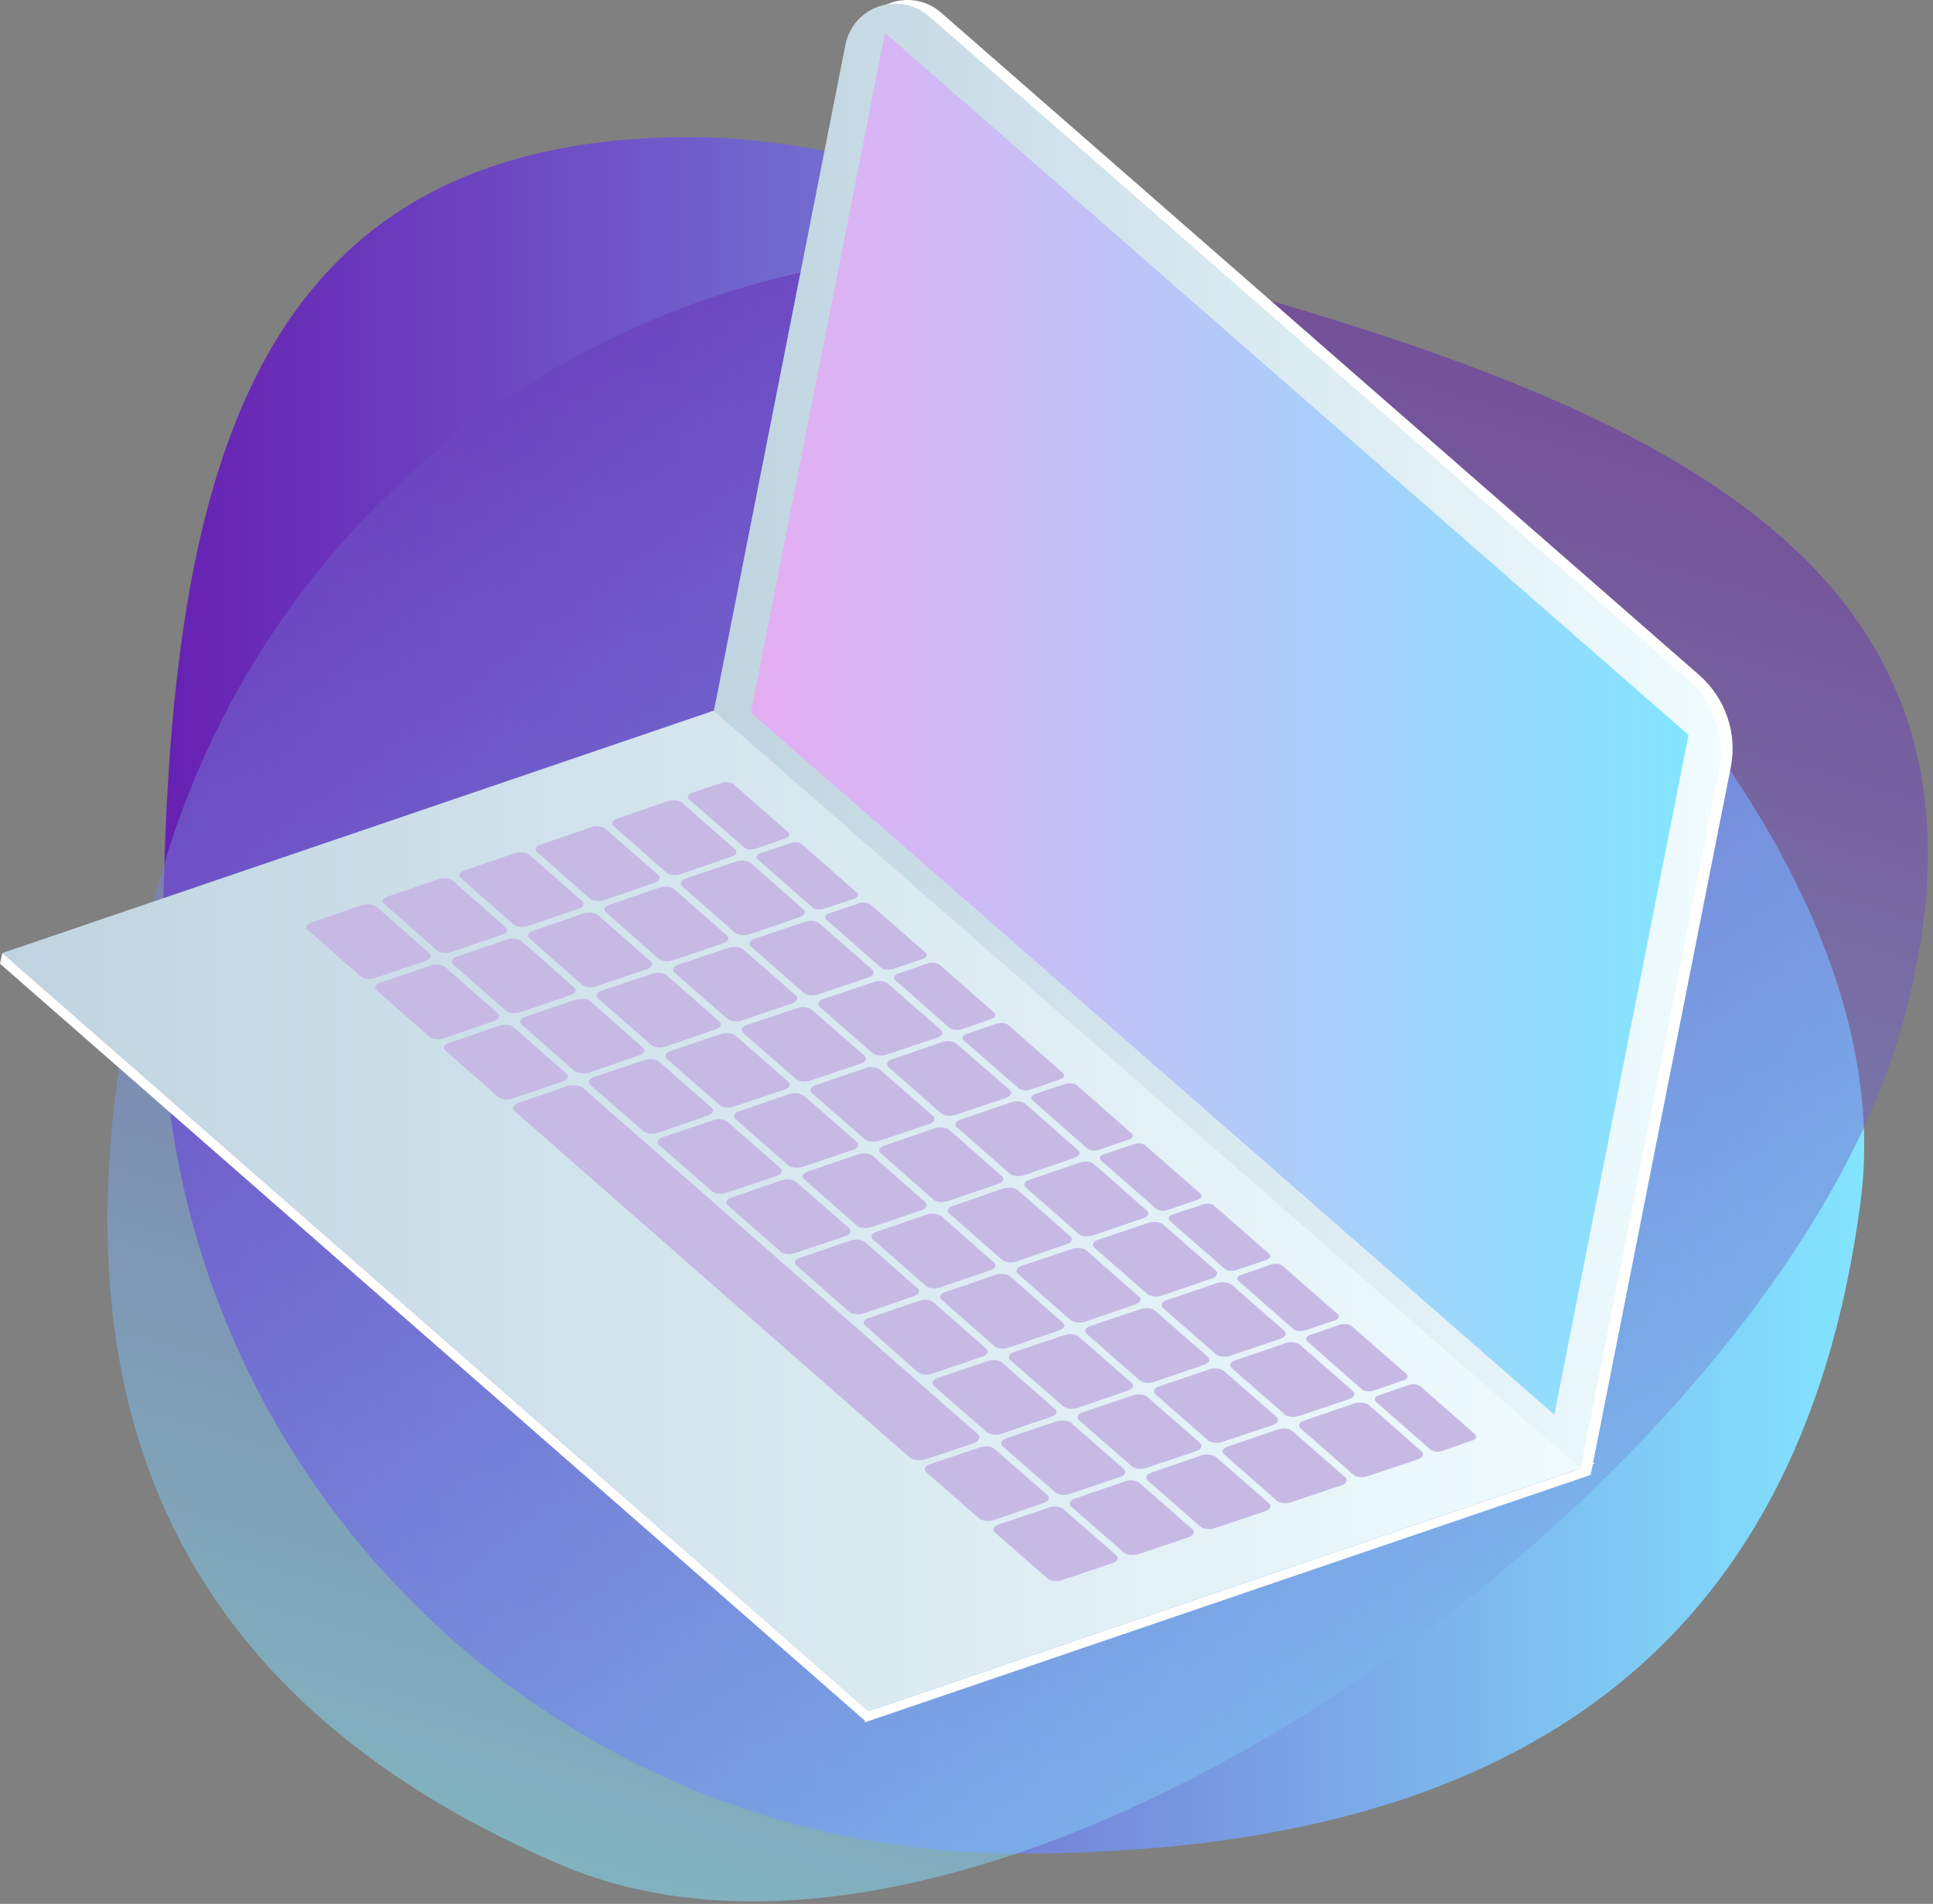
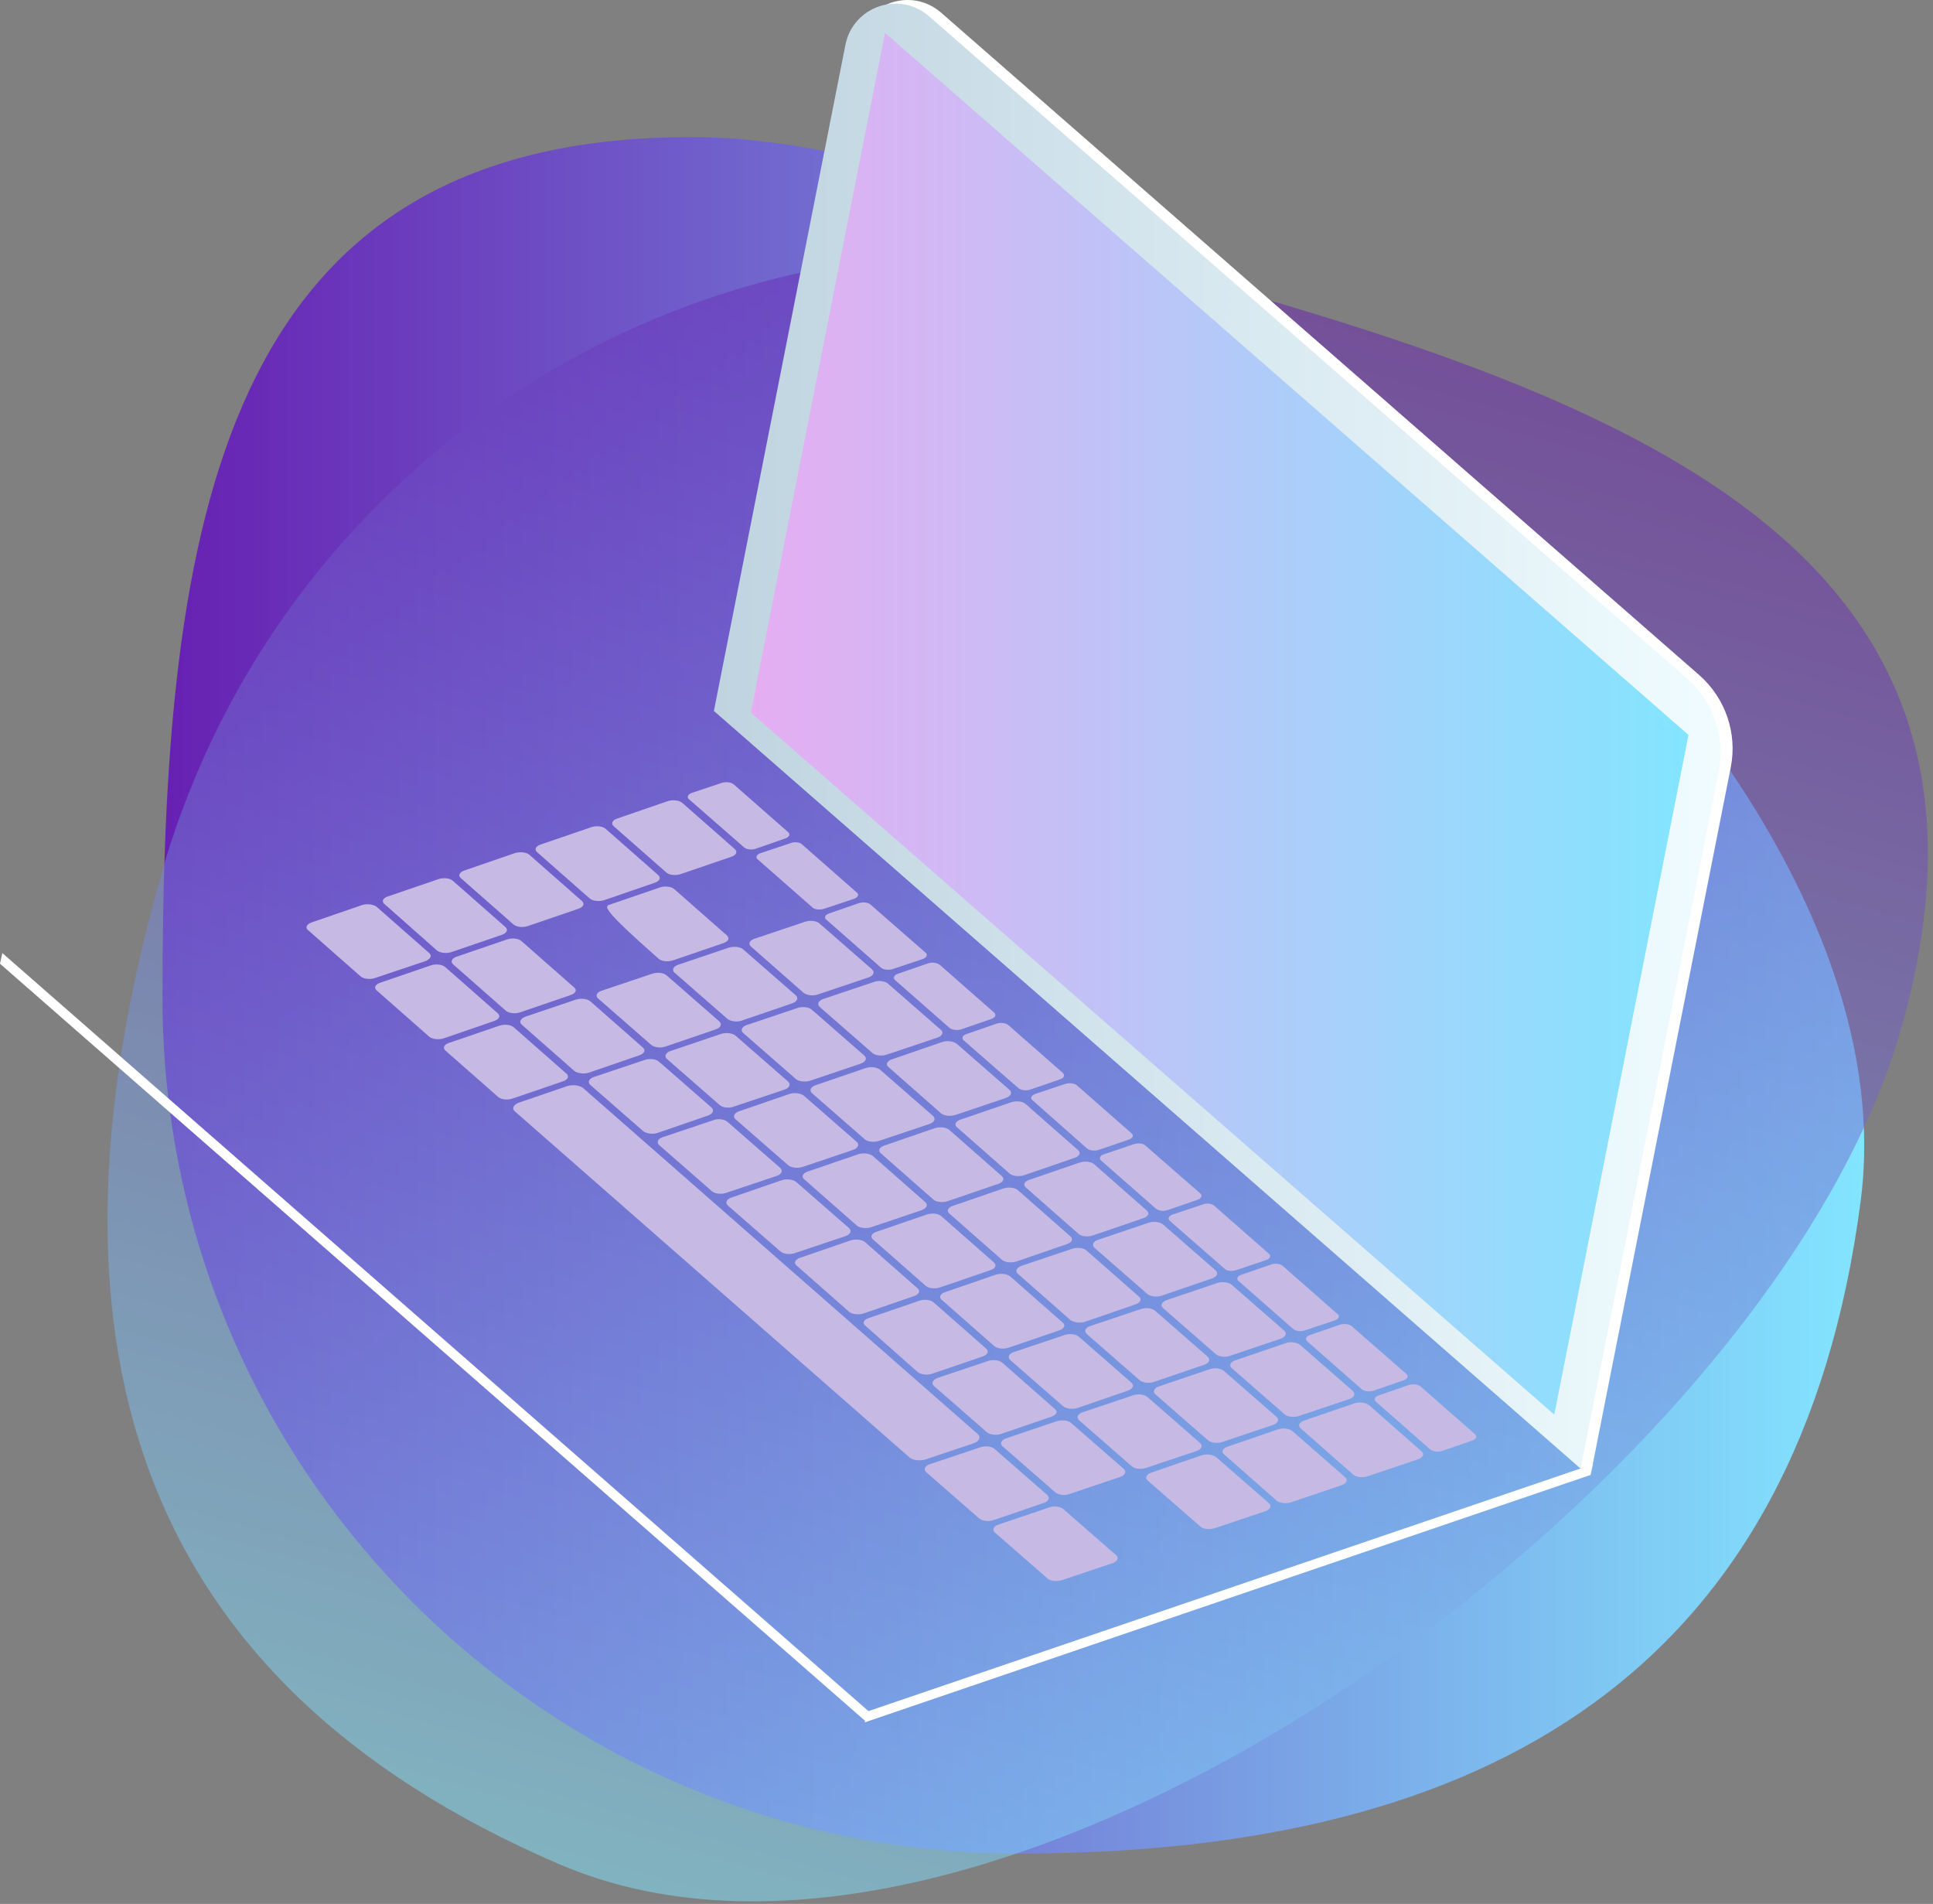
<svg xmlns="http://www.w3.org/2000/svg" width="328" height="323" viewBox="0 0 328 323" fill="none">
  <rect x="0" y="0" width="328" height="323" fill="#808080" stroke="none" />
  <path d="M315.724 203.779C305.328 283.274 252.953 314.462 172.779 314.462C92.606 314.462 27.574 249.431 27.574 169.257C27.574 89.084 37.01 23.261 117.183 23.261C197.413 23.261 326.233 123.379 315.724 203.779Z" fill="url(#paint0_linear_1570_4711)" />
  <path style="mix-blend-mode:multiply" opacity="0.5" d="M94.921 316.27C21.245 284.63 5.481 225.757 27.29 148.578C49.156 71.399 129.386 26.538 206.565 48.404C283.744 70.213 344.481 97.22 322.616 174.399C300.807 251.578 169.388 348.306 94.921 316.27Z" fill="url(#paint1_linear_1570_4711)" />
-   <path d="M0.395 161.686L147.351 290.28L270.578 248.301L123.621 119.707L0.395 161.686Z" fill="url(#paint2_linear_1570_4711)" />
  <path d="M146.73 292.201L147.069 290.393L270.296 248.414L269.9 250.222L146.73 292.201Z" fill="white" />
  <path d="M288.378 114.565L159.671 2.13C154.642 -2.22 146.789 0.435 145.489 6.989L123.172 119.989L267.755 246.323L268.207 249.148L270.241 248.527L293.689 130.159C294.819 124.396 292.785 118.464 288.378 114.565Z" fill="white" />
  <path d="M146.956 292.088L0 163.494L0.395 161.686L147.352 290.28L146.956 292.088Z" fill="white" />
  <path d="M268.206 249.148L121.137 120.611L143.454 7.611C144.754 1.057 152.607 -1.599 157.636 2.752L286.343 115.187C290.75 119.029 292.784 125.018 291.654 130.781L268.206 249.148Z" fill="url(#paint3_linear_1570_4711)" />
  <path d="M263.741 239.995L127.406 120.893L150.176 5.577L286.51 124.679L263.741 239.995Z" fill="url(#paint4_linear_1570_4711)" />
  <path d="M126.22 143.719L116.898 135.583C116.502 135.244 116.728 134.736 117.406 134.51L122.491 132.815C123.169 132.589 124.017 132.702 124.469 133.041L133.735 141.177C134.13 141.516 133.961 142.024 133.226 142.25L128.198 144.002C127.52 144.228 126.616 144.115 126.22 143.719Z" fill="#C6BAE5" />
  <path d="M137.857 153.946L128.591 145.81C128.139 145.471 128.365 144.962 129.043 144.736L134.128 143.041C134.806 142.759 135.71 142.872 136.105 143.267L145.371 151.403C145.823 151.742 145.597 152.251 144.919 152.477L139.834 154.172C139.156 154.398 138.252 154.341 137.857 153.946Z" fill="#C6BAE5" />
  <path d="M149.497 164.172L140.231 156.036C139.779 155.697 140.005 155.189 140.683 154.963L145.768 153.211C146.446 152.985 147.35 153.098 147.746 153.494L157.068 161.63C157.464 161.969 157.238 162.477 156.56 162.703L151.475 164.398C150.797 164.624 149.893 164.511 149.497 164.172Z" fill="#C6BAE5" />
  <path d="M161.136 174.399L151.87 166.263C151.475 165.867 151.701 165.415 152.379 165.189L157.464 163.438C158.142 163.212 158.989 163.325 159.441 163.664L168.707 171.8C169.103 172.195 168.877 172.647 168.199 172.873L163.114 174.625C162.436 174.851 161.588 174.738 161.136 174.399Z" fill="#C6BAE5" />
  <path d="M172.834 184.625L163.511 176.489C163.116 176.094 163.342 175.642 164.02 175.416L169.105 173.664C169.783 173.438 170.687 173.551 171.082 173.89L180.348 182.026C180.744 182.422 180.574 182.874 179.896 183.1L174.811 184.851C174.133 185.077 173.229 184.964 172.834 184.625Z" fill="#C6BAE5" />
  <path d="M184.47 194.852L175.204 186.659C174.752 186.32 174.978 185.868 175.656 185.586L180.741 183.891C181.419 183.665 182.323 183.778 182.718 184.117L191.984 192.253C192.436 192.648 192.21 193.1 191.532 193.326L186.447 195.078C185.769 195.304 184.865 195.191 184.47 194.852Z" fill="#C6BAE5" />
  <path d="M196.11 205.022L186.844 196.886C186.449 196.547 186.618 196.038 187.353 195.812L192.381 194.117C193.059 193.891 193.963 193.948 194.359 194.343L203.681 202.479C204.077 202.818 203.851 203.327 203.173 203.553L198.088 205.304C197.41 205.53 196.562 205.417 196.11 205.022Z" fill="#C6BAE5" />
  <path d="M207.806 215.248L198.484 207.112C198.088 206.773 198.314 206.265 198.992 206.039L204.077 204.344C204.755 204.061 205.603 204.174 206.055 204.57L215.321 212.706C215.716 213.045 215.547 213.553 214.812 213.779L209.784 215.474C209.106 215.7 208.202 215.644 207.806 215.248Z" fill="#C6BAE5" />
  <path d="M219.446 225.475L210.18 217.339C209.728 217 209.954 216.491 210.632 216.265L215.717 214.514C216.395 214.288 217.299 214.401 217.695 214.796L226.961 222.932C227.413 223.271 227.187 223.723 226.509 224.006L221.424 225.701C220.746 225.927 219.842 225.814 219.446 225.475Z" fill="#C6BAE5" />
  <path d="M231.086 235.701L221.82 227.565C221.424 227.17 221.593 226.718 222.271 226.492L227.356 224.74C228.034 224.514 228.938 224.627 229.334 224.966L238.656 233.102C239.052 233.498 238.826 233.95 238.148 234.176L233.063 235.927C232.385 236.153 231.481 236.04 231.086 235.701Z" fill="#C6BAE5" />
  <path d="M242.722 245.928L233.456 237.792C233.061 237.396 233.287 236.944 233.965 236.718L239.05 234.967C239.728 234.741 240.575 234.854 241.027 235.193L250.293 243.329C250.689 243.724 250.463 244.176 249.785 244.402L244.7 246.154C244.022 246.38 243.174 246.267 242.722 245.928Z" fill="#C6BAE5" />
  <path d="M113.055 148.013L104.128 140.16C103.62 139.708 103.902 139.143 104.75 138.86L113.281 135.922C114.129 135.64 115.259 135.753 115.767 136.205L124.694 144.058C125.203 144.51 124.92 145.075 124.073 145.358L115.485 148.296C114.637 148.578 113.564 148.465 113.055 148.013Z" fill="#C6BAE5" />
-   <path d="M124.696 158.24L115.769 150.386C115.26 149.934 115.543 149.369 116.39 149.03L124.922 146.149C125.769 145.866 126.899 145.979 127.408 146.431L136.335 154.285C136.843 154.68 136.561 155.302 135.713 155.584L127.182 158.522C126.334 158.805 125.204 158.635 124.696 158.24Z" fill="#C6BAE5" />
  <path d="M136.332 168.41L127.462 160.613C126.897 160.161 127.179 159.539 128.027 159.257L136.615 156.375C137.462 156.093 138.536 156.206 139.044 156.658L147.971 164.455C148.48 164.907 148.197 165.528 147.406 165.811L138.818 168.692C137.971 169.031 136.897 168.862 136.332 168.41Z" fill="#C6BAE5" />
  <path d="M148.03 178.636L139.103 170.839C138.595 170.387 138.877 169.766 139.668 169.483L148.256 166.602C149.104 166.263 150.177 166.432 150.686 166.884L159.613 174.681C160.178 175.133 159.895 175.755 159.048 176.037L150.46 178.919C149.612 179.201 148.539 179.088 148.03 178.636Z" fill="#C6BAE5" />
  <path d="M159.669 188.863L150.742 181.009C150.233 180.614 150.516 179.992 151.363 179.71L159.895 176.772C160.742 176.489 161.872 176.659 162.381 177.111L171.308 184.908C171.816 185.36 171.534 185.925 170.686 186.264L162.155 189.145C161.307 189.428 160.177 189.315 159.669 188.863Z" fill="#C6BAE5" />
  <path d="M171.305 199.089L162.378 191.236C161.87 190.784 162.152 190.219 163 189.936L171.588 186.998C172.435 186.716 173.509 186.829 174.017 187.281L182.944 195.134C183.453 195.586 183.17 196.151 182.323 196.434L173.791 199.372C172.944 199.654 171.814 199.541 171.305 199.089Z" fill="#C6BAE5" />
  <path d="M183.001 209.316L174.074 201.462C173.565 201.01 173.791 200.445 174.639 200.163L183.227 197.225C184.074 196.942 185.148 197.055 185.656 197.507L194.583 205.361C195.092 205.813 194.866 206.378 194.018 206.66L185.43 209.598C184.583 209.881 183.509 209.768 183.001 209.316Z" fill="#C6BAE5" />
  <path d="M194.641 219.486L185.714 211.689C185.206 211.237 185.488 210.615 186.336 210.333L194.867 207.451C195.715 207.169 196.845 207.282 197.353 207.734L206.28 215.531C206.789 215.983 206.506 216.604 205.659 216.887L197.071 219.825C196.223 220.107 195.15 219.938 194.641 219.486Z" fill="#C6BAE5" />
  <path d="M206.282 229.712L197.355 221.915C196.846 221.463 197.129 220.842 197.976 220.559L206.508 217.678C207.355 217.395 208.485 217.508 208.994 217.96L217.921 225.757C218.429 226.209 218.147 226.831 217.299 227.113L208.768 229.995C207.92 230.334 206.79 230.164 206.282 229.712Z" fill="#C6BAE5" />
  <path d="M217.975 239.939L209.048 232.142C208.483 231.69 208.765 231.068 209.613 230.786L218.201 227.848C219.048 227.565 220.122 227.735 220.63 228.187L229.557 235.984C230.066 236.436 229.783 237.057 228.992 237.34L220.404 240.221C219.557 240.504 218.483 240.391 217.975 239.939Z" fill="#C6BAE5" />
  <path d="M229.616 250.165L220.689 242.312C220.181 241.86 220.463 241.295 221.254 241.012L229.842 238.074C230.69 237.792 231.763 237.961 232.272 238.357L241.199 246.21C241.764 246.662 241.481 247.227 240.634 247.566L232.046 250.448C231.198 250.73 230.125 250.617 229.616 250.165Z" fill="#C6BAE5" />
  <path d="M100.059 152.42L91.132 144.567C90.624 144.115 90.906 143.55 91.754 143.267L100.342 140.329C101.189 140.047 102.263 140.16 102.771 140.612L111.698 148.465C112.207 148.917 111.924 149.482 111.077 149.765L102.545 152.703C101.698 152.985 100.568 152.872 100.059 152.42Z" fill="#C6BAE5" />
-   <path d="M111.755 162.647L102.828 154.793C102.319 154.341 102.545 153.776 103.393 153.494L111.98 150.556C112.828 150.273 113.902 150.386 114.41 150.838L123.337 158.692C123.845 159.144 123.619 159.709 122.772 159.991L114.184 162.929C113.336 163.212 112.263 163.099 111.755 162.647Z" fill="#C6BAE5" />
+   <path d="M111.755 162.647C102.319 154.341 102.545 153.776 103.393 153.494L111.98 150.556C112.828 150.273 113.902 150.386 114.41 150.838L123.337 158.692C123.845 159.144 123.619 159.709 122.772 159.991L114.184 162.929C113.336 163.212 112.263 163.099 111.755 162.647Z" fill="#C6BAE5" />
  <path d="M123.395 172.817L114.468 165.02C113.96 164.568 114.242 163.946 115.09 163.664L123.621 160.782C124.469 160.5 125.599 160.613 126.107 161.065L135.034 168.862C135.543 169.314 135.26 169.935 134.413 170.218L125.825 173.156C125.034 173.438 123.904 173.269 123.395 172.817Z" fill="#C6BAE5" />
  <path d="M135.032 183.043L126.105 175.246C125.596 174.794 125.879 174.173 126.726 173.89L135.314 171.009C136.105 170.726 137.235 170.839 137.744 171.291L146.671 179.088C147.179 179.54 146.897 180.162 146.049 180.444L137.518 183.326C136.67 183.608 135.54 183.495 135.032 183.043Z" fill="#C6BAE5" />
  <path d="M146.727 193.27L137.8 185.473C137.292 185.021 137.518 184.399 138.365 184.117L146.953 181.179C147.801 180.896 148.874 181.066 149.383 181.518L158.31 189.315C158.818 189.767 158.592 190.388 157.745 190.671L149.157 193.552C148.309 193.835 147.236 193.722 146.727 193.27Z" fill="#C6BAE5" />
  <path d="M158.368 203.496L149.441 195.643C148.932 195.191 149.215 194.626 150.062 194.343L158.594 191.405C159.441 191.123 160.571 191.236 161.08 191.688L170.007 199.541C170.515 199.993 170.233 200.558 169.385 200.841L160.797 203.779C159.95 204.061 158.876 203.948 158.368 203.496Z" fill="#C6BAE5" />
  <path d="M170.008 213.723L161.081 205.869C160.573 205.417 160.855 204.852 161.703 204.57L170.234 201.632C171.082 201.349 172.212 201.462 172.72 201.914L181.647 209.768C182.156 210.22 181.873 210.785 181.026 211.067L172.494 214.005C171.647 214.288 170.517 214.175 170.008 213.723Z" fill="#C6BAE5" />
  <path d="M181.645 223.949L172.718 216.096C172.21 215.644 172.492 215.079 173.34 214.74L181.928 211.858C182.775 211.576 183.849 211.689 184.357 212.141L193.284 219.994C193.793 220.39 193.51 221.011 192.663 221.294L184.131 224.232C183.284 224.514 182.21 224.345 181.645 223.949Z" fill="#C6BAE5" />
  <path d="M193.34 234.119L184.413 226.322C183.905 225.87 184.131 225.249 184.978 224.966L193.566 222.085C194.414 221.802 195.487 221.915 195.996 222.367L204.923 230.164C205.431 230.616 205.205 231.238 204.358 231.52L195.77 234.458C194.922 234.741 193.849 234.571 193.34 234.119Z" fill="#C6BAE5" />
  <path d="M204.981 244.346L196.054 236.549C195.546 236.097 195.828 235.475 196.676 235.193L205.207 232.311C206.055 231.972 207.185 232.142 207.693 232.594L216.62 240.391C217.129 240.843 216.846 241.464 215.999 241.747L207.411 244.628C206.62 244.911 205.49 244.798 204.981 244.346Z" fill="#C6BAE5" />
  <path d="M216.618 254.572L207.691 246.719C207.182 246.323 207.465 245.702 208.312 245.419L216.9 242.481C217.748 242.199 218.821 242.368 219.33 242.82L228.257 250.617C228.765 251.069 228.483 251.691 227.635 251.973L219.104 254.855C218.256 255.137 217.126 255.024 216.618 254.572Z" fill="#C6BAE5" />
  <path d="M87.122 156.827L78.195 148.974C77.686 148.522 77.969 147.957 78.816 147.674L87.348 144.736C88.195 144.454 89.325 144.567 89.834 145.019L98.761 152.872C99.269 153.324 98.987 153.889 98.139 154.172L89.551 157.11C88.704 157.392 87.63 157.279 87.122 156.827Z" fill="#C6BAE5" />
-   <path d="M98.762 167.054L89.835 159.2C89.327 158.748 89.609 158.183 90.457 157.901L98.988 154.963C99.836 154.68 100.966 154.793 101.474 155.245L110.401 163.099C110.91 163.551 110.627 164.116 109.78 164.398L101.248 167.336C100.401 167.619 99.271 167.506 98.762 167.054Z" fill="#C6BAE5" />
  <path d="M110.455 177.224L101.528 169.427C100.963 168.975 101.246 168.353 102.093 168.071L110.681 165.189C111.529 164.907 112.602 165.02 113.111 165.472L122.038 173.269C122.546 173.721 122.32 174.342 121.473 174.625L112.885 177.563C112.037 177.845 110.964 177.676 110.455 177.224Z" fill="#C6BAE5" />
  <path d="M122.094 187.45L113.167 179.653C112.659 179.201 112.941 178.58 113.789 178.297L122.32 175.416C123.168 175.133 124.241 175.246 124.806 175.698L133.733 183.495C134.242 183.947 133.959 184.569 133.112 184.851L124.524 187.733C123.676 188.072 122.603 187.902 122.094 187.45Z" fill="#C6BAE5" />
  <path d="M133.735 197.677L124.808 189.88C124.299 189.428 124.582 188.806 125.429 188.524L133.961 185.586C134.808 185.303 135.938 185.473 136.447 185.925L145.374 193.722C145.882 194.174 145.6 194.795 144.752 195.078L136.221 197.959C135.373 198.242 134.243 198.129 133.735 197.677Z" fill="#C6BAE5" />
  <path d="M145.372 207.903L136.445 200.05C135.936 199.654 136.219 199.033 137.066 198.75L145.654 195.812C146.502 195.53 147.575 195.699 148.084 196.095L157.011 203.948C157.519 204.4 157.237 204.965 156.389 205.304L147.858 208.186C147.01 208.468 145.88 208.355 145.372 207.903Z" fill="#C6BAE5" />
  <path d="M157.067 218.13L148.14 210.276C147.632 209.824 147.858 209.259 148.705 208.977L157.293 206.039C158.141 205.756 159.214 205.869 159.723 206.321L168.65 214.175C169.158 214.627 168.932 215.192 168.085 215.474L159.497 218.412C158.649 218.695 157.576 218.582 157.067 218.13Z" fill="#C6BAE5" />
  <path d="M168.708 228.356L159.781 220.503C159.272 220.051 159.555 219.486 160.402 219.203L168.934 216.265C169.781 215.983 170.911 216.096 171.42 216.548L180.347 224.401C180.855 224.853 180.573 225.418 179.725 225.701L171.137 228.639C170.29 228.921 169.216 228.808 168.708 228.356Z" fill="#C6BAE5" />
  <path d="M180.348 238.526L171.421 230.729C170.913 230.277 171.195 229.656 172.043 229.373L180.631 226.492C181.422 226.209 182.552 226.322 183.06 226.774L191.987 234.571C192.496 235.023 192.213 235.645 191.366 235.927L182.834 238.865C181.987 239.148 180.857 238.978 180.348 238.526Z" fill="#C6BAE5" />
  <path d="M192.044 248.753L183.117 240.956C182.608 240.504 182.834 239.882 183.682 239.6L192.27 236.718C193.117 236.436 194.191 236.549 194.699 237.001L203.626 244.798C204.135 245.25 203.909 245.871 203.061 246.154L194.473 249.035C193.626 249.318 192.552 249.205 192.044 248.753Z" fill="#C6BAE5" />
  <path d="M203.68 258.979L194.753 251.182C194.245 250.73 194.527 250.109 195.375 249.826L203.906 246.888C204.754 246.606 205.827 246.775 206.392 247.227L215.319 255.024C215.828 255.476 215.545 256.098 214.698 256.38L206.11 259.262C205.262 259.544 204.189 259.431 203.68 258.979Z" fill="#C6BAE5" />
  <path d="M74.125 161.234L65.255 153.381C64.69 152.929 64.972 152.364 65.82 152.081L74.408 149.143C75.255 148.861 76.329 148.974 76.837 149.426L85.764 157.279C86.273 157.731 85.99 158.296 85.199 158.579L76.611 161.517C75.764 161.799 74.69 161.686 74.125 161.234Z" fill="#C6BAE5" />
  <path d="M85.823 171.461L76.896 163.607C76.388 163.155 76.67 162.59 77.461 162.308L86.049 159.37C86.897 159.087 87.97 159.2 88.479 159.652L97.406 167.506C97.971 167.958 97.688 168.523 96.841 168.805L88.253 171.743C87.405 172.026 86.332 171.913 85.823 171.461Z" fill="#C6BAE5" />
  <path d="M97.462 181.687L88.534 173.834C88.026 173.382 88.308 172.817 89.156 172.478L97.688 169.596C98.535 169.314 99.665 169.427 100.173 169.879L109.1 177.732C109.609 178.184 109.327 178.749 108.479 179.032L99.948 181.97C99.1 182.252 97.97 182.083 97.462 181.687Z" fill="#C6BAE5" />
  <path d="M109.098 191.857L100.171 184.06C99.663 183.608 99.945 182.987 100.793 182.704L109.381 179.823C110.228 179.54 111.302 179.653 111.81 180.105L120.737 187.902C121.246 188.354 120.963 188.976 120.116 189.258L111.584 192.196C110.737 192.479 109.607 192.309 109.098 191.857Z" fill="#C6BAE5" />
  <path d="M120.797 202.084L111.87 194.287C111.362 193.835 111.588 193.213 112.435 192.931L121.023 190.049C121.871 189.71 122.944 189.88 123.453 190.332L132.38 198.129C132.888 198.581 132.662 199.202 131.815 199.485L123.227 202.366C122.379 202.649 121.306 202.536 120.797 202.084Z" fill="#C6BAE5" />
  <path d="M132.434 212.31L123.507 204.513C122.999 204.061 123.281 203.44 124.129 203.157L132.66 200.219C133.508 199.937 134.638 200.106 135.146 200.558L144.073 208.355C144.582 208.807 144.299 209.429 143.452 209.711L134.864 212.593C134.016 212.875 132.943 212.762 132.434 212.31Z" fill="#C6BAE5" />
  <path d="M144.075 222.537L135.148 214.683C134.639 214.231 134.922 213.666 135.769 213.384L144.301 210.446C145.148 210.163 146.278 210.276 146.787 210.728L155.714 218.582C156.222 219.034 155.94 219.599 155.092 219.881L146.561 222.819C145.713 223.102 144.583 222.989 144.075 222.537Z" fill="#C6BAE5" />
  <path d="M155.711 232.763L146.841 224.91C146.276 224.458 146.558 223.893 147.406 223.61L155.994 220.672C156.841 220.39 157.915 220.503 158.423 220.955L167.35 228.808C167.859 229.26 167.576 229.825 166.785 230.108L158.197 233.046C157.35 233.328 156.276 233.215 155.711 232.763Z" fill="#C6BAE5" />
  <path d="M167.409 242.933L158.482 235.136C157.974 234.684 158.256 234.119 159.047 233.78L167.635 230.899C168.483 230.616 169.556 230.729 170.065 231.181L178.992 239.035C179.557 239.43 179.274 240.052 178.427 240.334L169.839 243.272C168.991 243.555 167.918 243.385 167.409 242.933Z" fill="#C6BAE5" />
  <path d="M179.047 253.16L170.12 245.363C169.612 244.911 169.894 244.289 170.742 244.007L179.273 241.125C180.121 240.843 181.251 240.956 181.759 241.408L190.686 249.205C191.195 249.657 190.912 250.278 190.065 250.561L181.533 253.442C180.686 253.781 179.556 253.612 179.047 253.16Z" fill="#C6BAE5" />
-   <path d="M190.684 263.386L181.757 255.589C181.249 255.137 181.531 254.516 182.379 254.233L190.967 251.295C191.814 251.013 192.888 251.182 193.396 251.634L202.323 259.431C202.832 259.883 202.549 260.505 201.702 260.787L193.17 263.669C192.323 263.951 191.193 263.838 190.684 263.386Z" fill="#C6BAE5" />
  <path d="M61.188 165.641L52.261 157.788C51.753 157.392 52.035 156.771 52.883 156.488L61.414 153.55C62.261 153.268 63.392 153.437 63.9 153.833L72.827 161.686C73.336 162.138 73.053 162.703 72.206 163.042L63.617 165.924C62.827 166.206 61.697 166.093 61.188 165.641Z" fill="#C6BAE5" />
  <path d="M72.829 175.868L63.902 168.014C63.393 167.562 63.676 166.997 64.523 166.715L73.111 163.777C73.902 163.494 75.032 163.607 75.541 164.059L84.468 171.913C84.976 172.365 84.694 172.93 83.846 173.212L75.315 176.15C74.467 176.433 73.337 176.32 72.829 175.868Z" fill="#C6BAE5" />
  <path d="M84.524 186.094L75.597 178.241C75.088 177.789 75.314 177.224 76.162 176.941L84.75 174.003C85.597 173.721 86.671 173.834 87.18 174.286L96.106 182.139C96.615 182.591 96.389 183.156 95.541 183.439L86.954 186.377C86.106 186.659 85.032 186.546 84.524 186.094Z" fill="#C6BAE5" />
  <path d="M154.3 247.227L87.404 188.58C86.782 188.072 87.122 187.394 88.082 187.055L96.162 184.286C97.122 183.947 98.421 184.117 98.987 184.625L165.883 243.272C166.504 243.781 166.165 244.515 165.205 244.854L157.125 247.566C156.165 247.905 154.865 247.736 154.3 247.227Z" fill="#C6BAE5" />
  <path d="M166.11 257.567L157.183 249.77C156.674 249.318 156.9 248.696 157.748 248.414L166.336 245.532C167.183 245.25 168.257 245.363 168.765 245.815L177.692 253.612C178.201 254.064 177.975 254.685 177.127 254.968L168.539 257.906C167.692 258.188 166.618 258.019 166.11 257.567Z" fill="#C6BAE5" />
  <path d="M177.747 267.793L168.82 259.996C168.311 259.544 168.594 258.923 169.441 258.64L177.973 255.759C178.82 255.42 179.95 255.589 180.459 256.041L189.386 263.838C189.894 264.29 189.612 264.912 188.764 265.194L180.176 268.076C179.329 268.358 178.255 268.245 177.747 267.793Z" fill="#C6BAE5" />
  <defs>
    <linearGradient id="paint0_linear_1570_4711" x1="27.565" y1="23.275" x2="316.268" y2="23.275" gradientUnits="userSpaceOnUse">
      <stop stop-color="#6720B2" />
      <stop offset="1" stop-color="#83E5FF" />
    </linearGradient>
    <linearGradient id="paint1_linear_1570_4711" x1="347.027" y1="88.152" x2="268.416" y2="365.946" gradientUnits="userSpaceOnUse">
      <stop stop-color="#6720B2" />
      <stop offset="1" stop-color="#83E5FF" />
    </linearGradient>
    <linearGradient id="paint2_linear_1570_4711" x1="0.382" y1="119.733" x2="270.555" y2="119.733" gradientUnits="userSpaceOnUse">
      <stop stop-color="#BFD4E0" />
      <stop offset="1" stop-color="#F0FCFF" />
    </linearGradient>
    <linearGradient id="paint3_linear_1570_4711" x1="121.111" y1="0.627" x2="291.957" y2="0.627" gradientUnits="userSpaceOnUse">
      <stop stop-color="#BFD4E0" />
      <stop offset="1" stop-color="#F0FCFF" />
    </linearGradient>
    <linearGradient id="paint4_linear_1570_4711" x1="127.38" y1="5.582" x2="286.523" y2="5.582" gradientUnits="userSpaceOnUse">
      <stop stop-color="#E5ADF2" />
      <stop offset="1" stop-color="#83E5FF" />
    </linearGradient>
  </defs>
</svg>